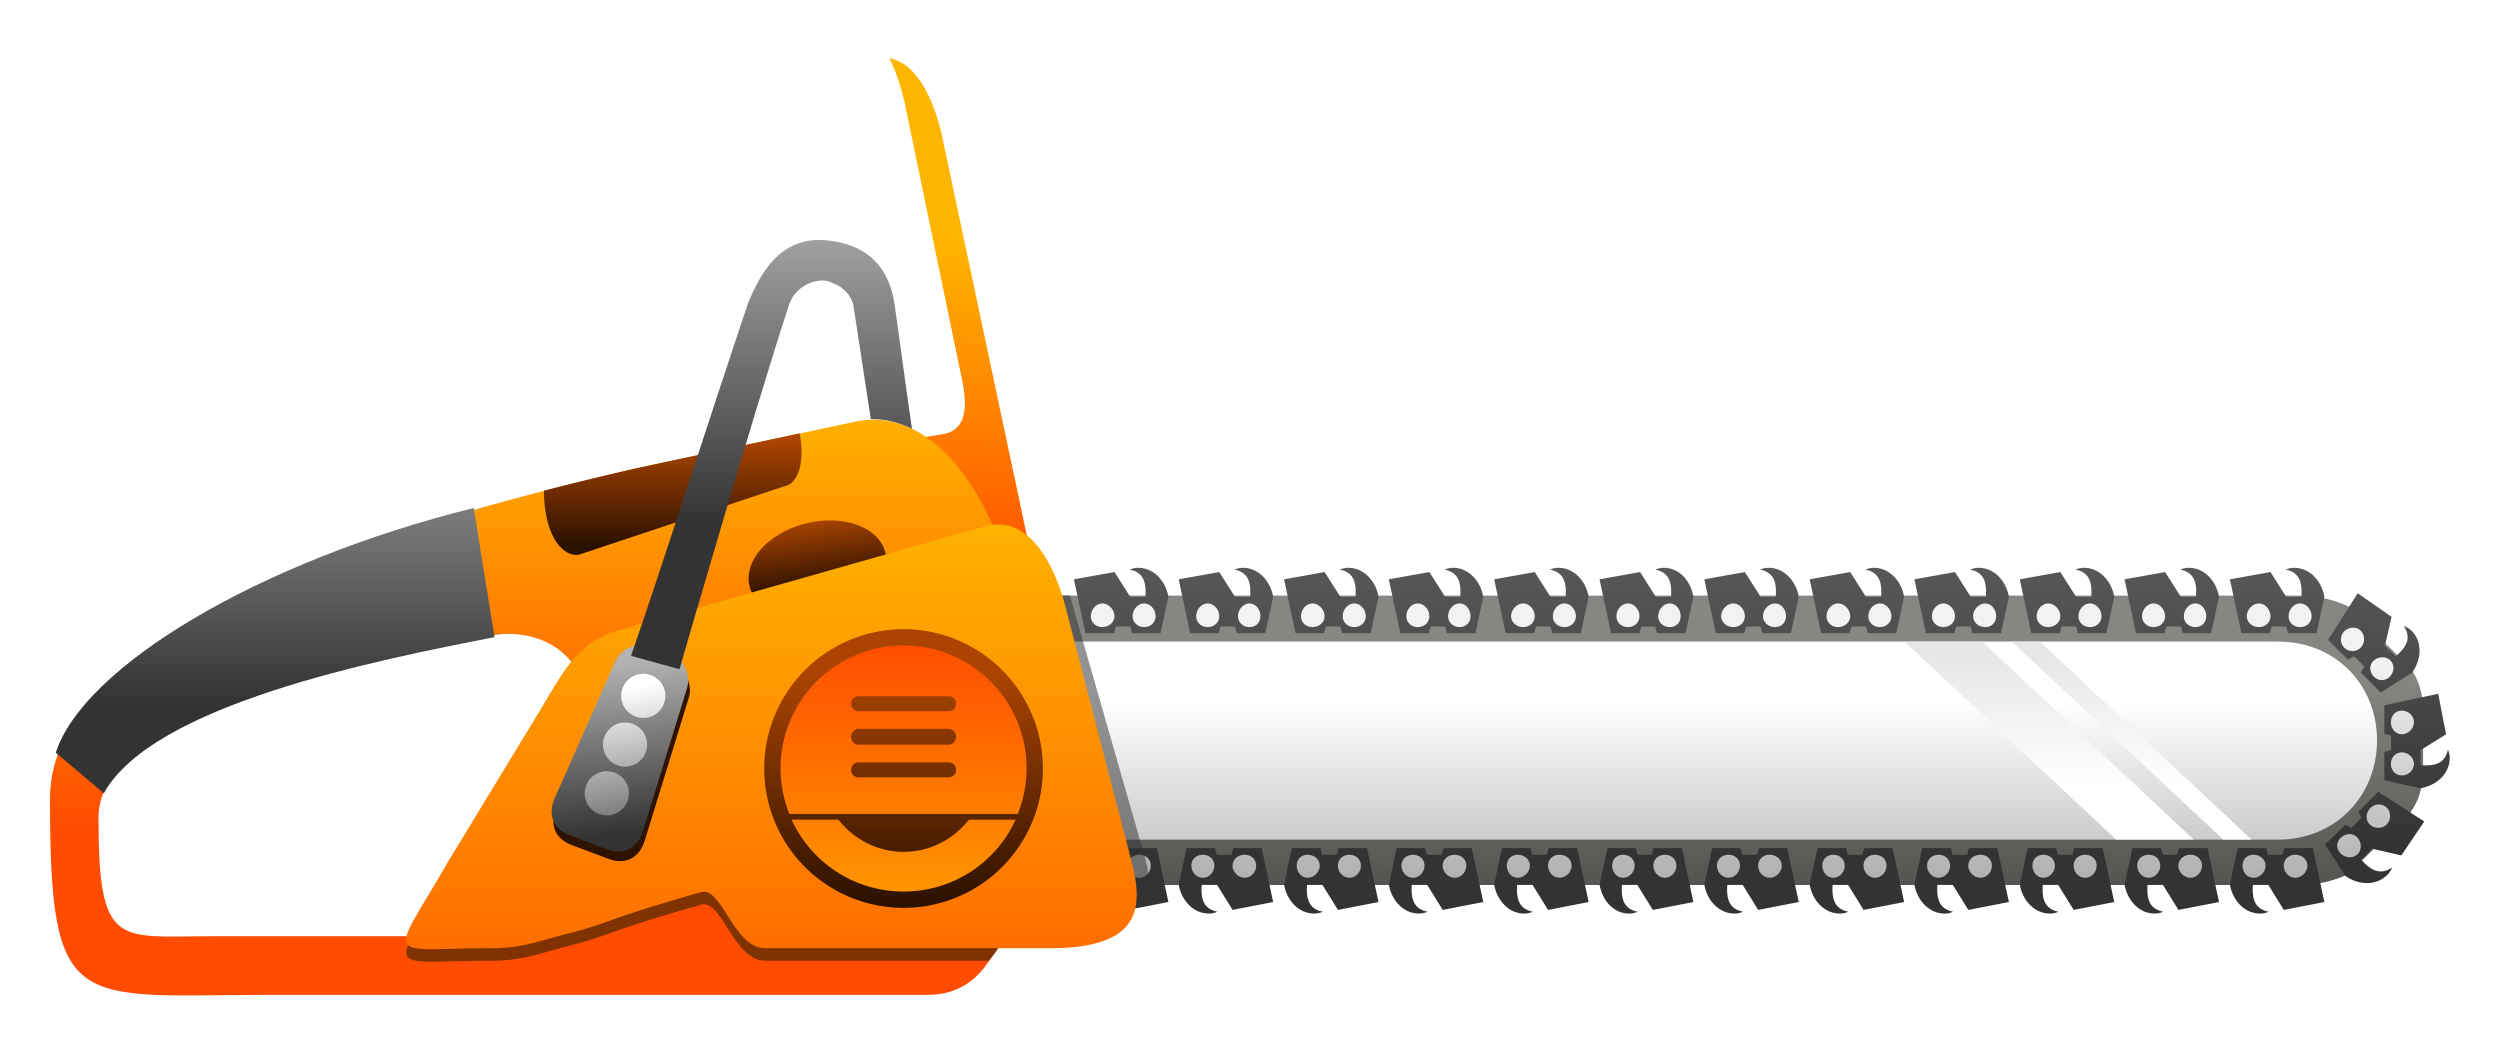
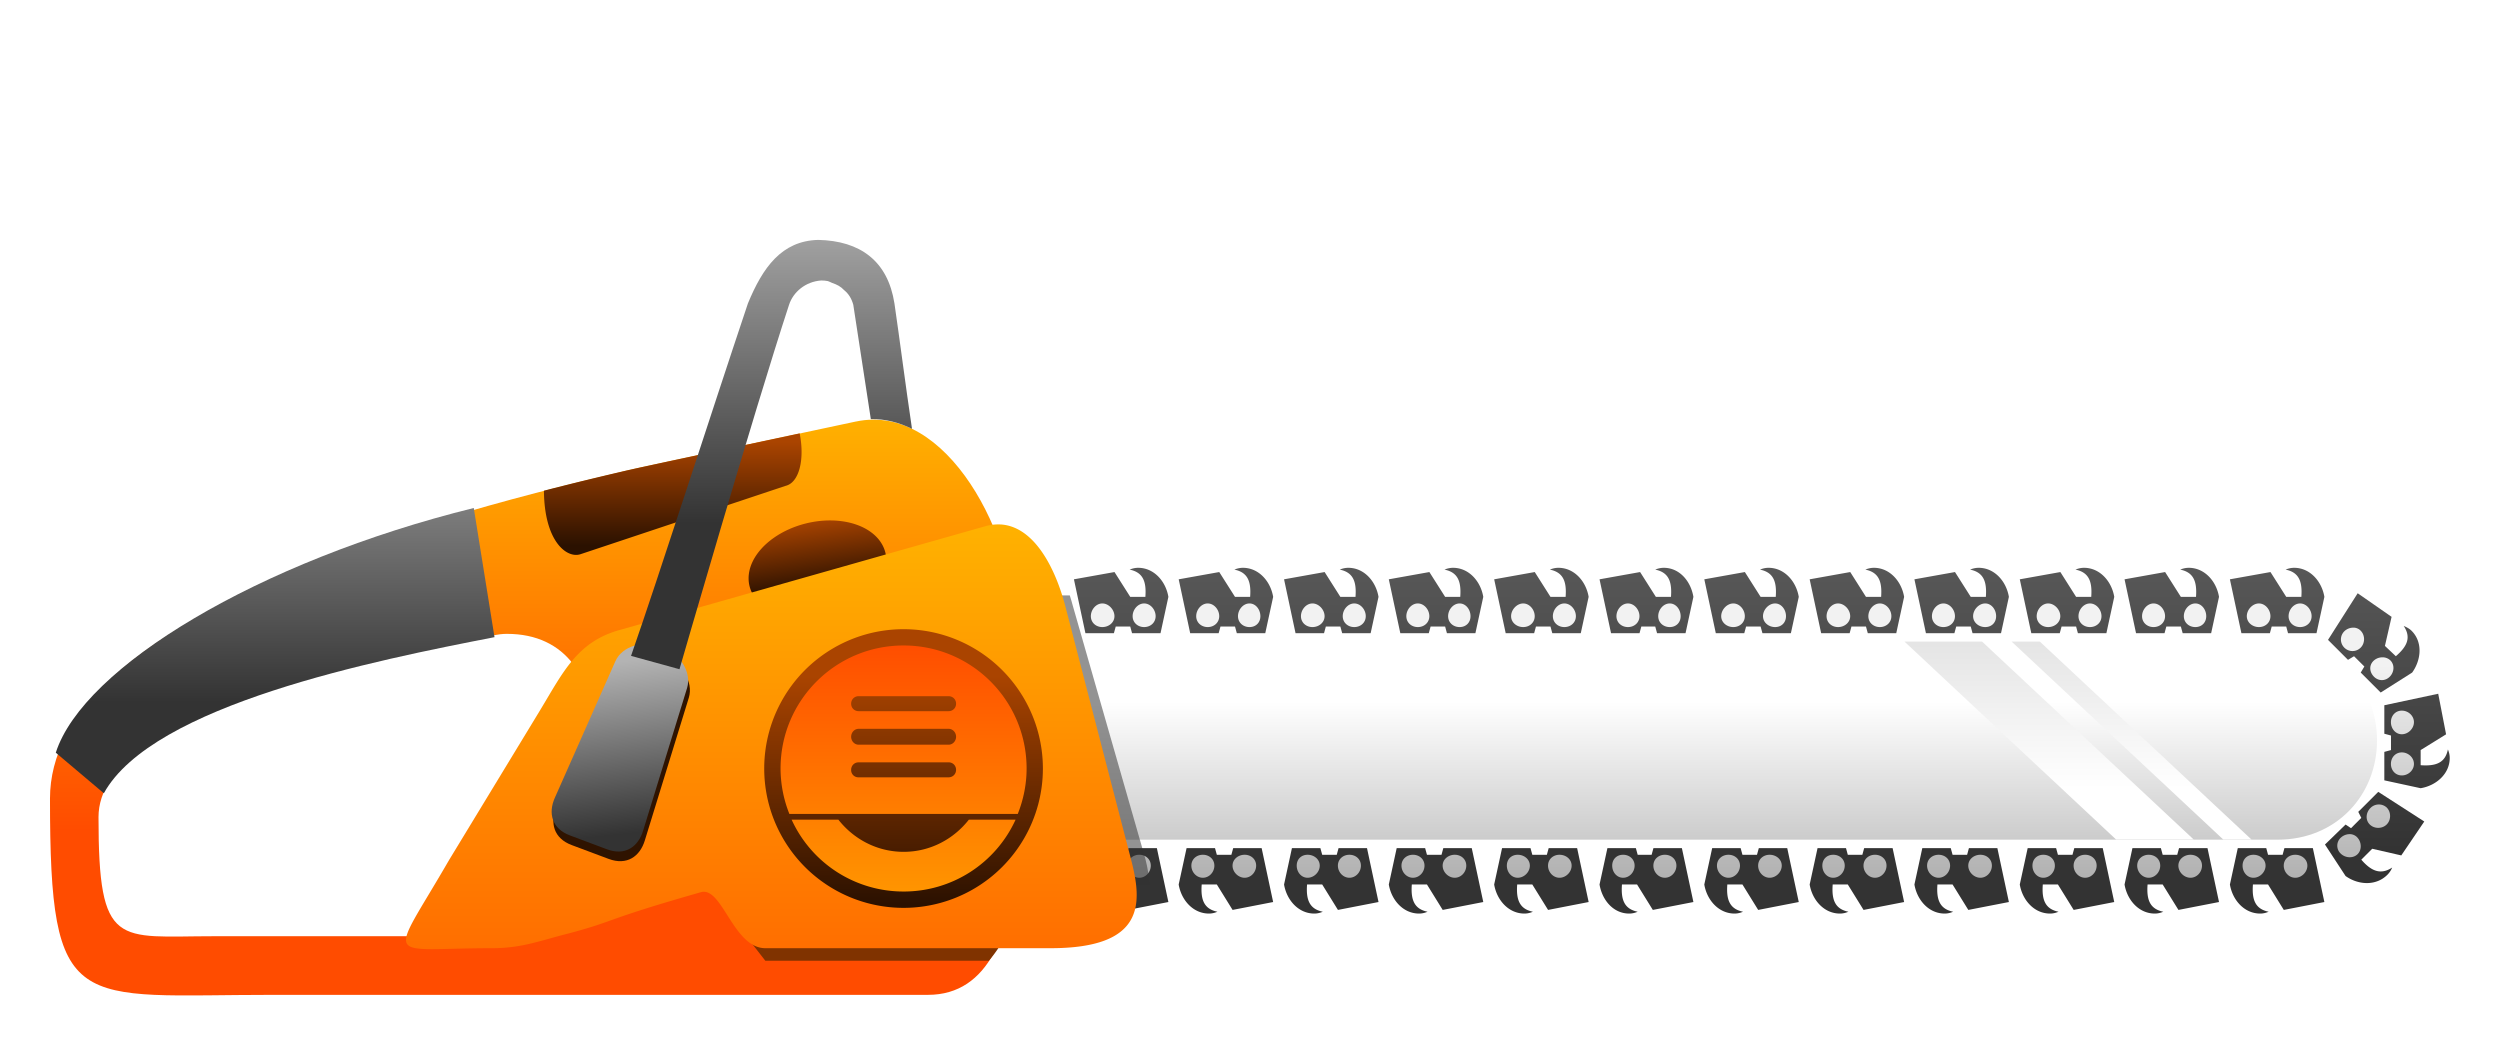
<svg xmlns="http://www.w3.org/2000/svg" xmlns:xlink="http://www.w3.org/1999/xlink" viewBox="0 0 570 240">
  <defs>
    <linearGradient id="c">
      <stop offset="0" stop-color="#a40" />
      <stop offset="1" stop-color="#2b1100" />
    </linearGradient>
    <linearGradient id="e" y2="150.46" gradientUnits="userSpaceOnUse" x2="103.66" gradientTransform="matrix(-1 0 0 1 231.88 0)" y1="182.22" x1="103.66">
      <stop offset="0" />
      <stop offset="1" stop-color="#868682" />
    </linearGradient>
    <linearGradient id="a">
      <stop offset="0" stop-color="#ccc" />
      <stop offset="1" stop-color="#fff" />
    </linearGradient>
    <linearGradient id="g" y2="-31.532" xlink:href="#a" gradientUnits="userSpaceOnUse" x2="139.12" gradientTransform="matrix(-1 0 0 -.935 284.79 426.81)" y1="-10.173" x1="139.12" />
    <linearGradient id="h" y2="374.84" gradientUnits="userSpaceOnUse" x2="185.69" y1="395.31" x1="185.69">
      <stop offset="0" stop-color="#333" />
      <stop offset="1" stop-color="#666" />
    </linearGradient>
    <linearGradient id="i" y2="-276.68" gradientUnits="userSpaceOnUse" x2="93.938" gradientTransform="translate(39.163 663.73) scale(.919)" y1="-302.47" x1="93.938">
      <stop offset="0" stop-color="#f2f2f2" />
      <stop offset="1" stop-color="#666" />
    </linearGradient>
    <linearGradient id="j" y2="438.05" xlink:href="#b" gradientUnits="userSpaceOnUse" x2="218.92" gradientTransform="matrix(.643 -.028 .031 .702 -91.487 106.35)" y1="463.72" x1="218.92" />
    <linearGradient id="b">
      <stop offset="0" stop-color="#ff4c00" />
      <stop offset="1" stop-color="#ffb600" />
    </linearGradient>
    <linearGradient id="k" y2="430.42" xlink:href="#b" gradientUnits="userSpaceOnUse" x2="253.5" gradientTransform="matrix(.728 0 0 .743 -99.235 96.106)" y1="460.61" x1="253.5" />
    <linearGradient id="l" y2="-7.583" xlink:href="#c" gradientUnits="userSpaceOnUse" x2="232.37" y1="-15.467" x1="231.06" />
    <linearGradient id="f" y2="152.13" xlink:href="#a" gradientUnits="userSpaceOnUse" x2="87.75" gradientTransform="matrix(-1.269 0 0 1.187 306.25 269.58)" y1="160.33" x1="87.75" />
    <linearGradient id="m" y2="436" xlink:href="#b" gradientUnits="userSpaceOnUse" x2="245.5" gradientTransform="translate(-92.818 119.37) scale(.692)" y1="485.77" x1="245.5" />
    <linearGradient id="n" y2="14" xlink:href="#c" gradientUnits="userSpaceOnUse" x2="236.4" y1="-1.569" x1="236.4" />
    <linearGradient id="o" y2="23.25" xlink:href="#b" gradientUnits="userSpaceOnUse" x2="235.75" gradientTransform="translate(12.338 .012) scale(.919)" y1="-5.254" x1="235.75" />
    <linearGradient id="p" y2=".537" xlink:href="#d" gradientUnits="userSpaceOnUse" x2="270.39" gradientTransform="matrix(.728 0 0 .845 -99.235 431.22)" y1="-19.983" x1="270.39" />
    <linearGradient id="d">
      <stop offset="0" stop-color="#b3b3b3" />
      <stop offset="1" stop-color="#333" />
    </linearGradient>
    <linearGradient id="q" y2="-55.334" xlink:href="#c" gradientUnits="userSpaceOnUse" x2="129.36" gradientTransform="translate(-19.002 463.88) scale(.728)" y1="-62.696" x1="129.36" />
    <linearGradient id="r" y2="420.48" xlink:href="#d" gradientUnits="userSpaceOnUse" x2="-98.328" gradientTransform="matrix(.964 -.002 .003 .901 231.14 -418.92)" y1="409.96" x1="-92.62" />
    <linearGradient id="s" y2="-41.5" gradientUnits="userSpaceOnUse" x2="137.69" gradientTransform="translate(-.063 452.55)" y1="-48.195" x1="141.55">
      <stop offset="0" stop-color="#fff" />
      <stop offset="1" stop-color="gray" />
    </linearGradient>
    <linearGradient id="t" y2="-56.902" xlink:href="#d" gradientUnits="userSpaceOnUse" x2="121.18" gradientTransform="translate(305.5 243.52) scale(.728)" y1="-80.467" x1="121.18" />
  </defs>
-   <path d="M158.09 146.03v16.25H82.278c-1 0-1.918-.223-2.75-.594l-3.531-3.5-.031-.062a4.066 4.066 0 01-.344-.625c-.144-.343-.24-.769-.313-1.219v-4.25c.073-.45.17-.876.313-1.219.084-.2.205-.412.344-.625l.03-.062 3.532-3.5a6.702 6.702 0 012.75-.594h75.812z" fill-rule="evenodd" fill="url(#e)" transform="matrix(-4.06 0 0 4.06 858.22 -457.08)" />
  <g fill-rule="evenodd">
    <path d="M219.63 459.93v-14.041h-93.692c-4.154 0-7.04 3.118-7.04 7.003s2.886 7.038 7.04 7.038z" fill="url(#f)" transform="matrix(-3.217 0 0 3.217 924.455 -1288.15)" />
    <path d="M152.39 445.89l-15 14.03h-5.5l15-14.03h5.5zm-7.594 0l-15 14.03h-2l15-14.03h2z" fill="url(#g)" transform="matrix(-3.217 0 0 3.217 924.455 -1288.15)" />
  </g>
  <g fill-rule="evenodd">
    <path d="M174.84 380.74c-.828 0-1.431.706-1.563 1.5l.407 1.875h1.469l.093-.344h.75l.094.344h1.469l.594-2.781-2.094-.375-.813 1.281h-.781c-.061-.813.137-1.268.812-1.406a1.116 1.116 0 00-.437-.094zm5.438 0c-.828 0-1.432.706-1.563 1.5l.406 1.875h1.469l.094-.344h.75l.093.344h1.47l.593-2.781-2.094-.375-.812 1.281h-.782c-.06-.813.138-1.268.813-1.406a1.116 1.116 0 00-.438-.094zm5.406 0c-.828 0-1.431.706-1.563 1.5l.406 1.875h1.47l.093-.344h.75l.094.344h1.468l.594-2.781-2.094-.375-.812 1.281h-.781c-.062-.813.137-1.268.812-1.406a1.116 1.116 0 00-.437-.094zm5.437 0c-.827 0-1.431.706-1.562 1.5l.406 1.875h1.469l.093-.344h.75l.094.344h1.469l.594-2.781-2.094-.375-.813 1.281h-.78c-.062-.813.136-1.268.812-1.406a1.116 1.116 0 00-.438-.094zm5.406 0c-.827 0-1.43.706-1.562 1.5l.406 1.875h1.469l.094-.344h.75l.093.344h1.47l.593-2.781-2.094-.375-.812 1.281h-.782c-.061-.813.138-1.268.813-1.406a1.116 1.116 0 00-.438-.094zm5.438 0c-.828 0-1.431.706-1.563 1.5l.407 1.875h1.468l.094-.344h.75l.094.344h1.469l.593-2.781-2.093-.375-.813 1.281h-.781c-.062-.813.137-1.268.812-1.406a1.116 1.116 0 00-.437-.094zm5.406 0c-.828 0-1.4.706-1.531 1.5l.406 1.875h1.469l.094-.344h.718l.094.344h1.469l.594-2.781-2.094-.375-.813 1.281h-.78c-.062-.813.136-1.268.812-1.406a1.116 1.116 0 00-.438-.094zm5.438 0c-.828 0-1.432.706-1.563 1.5l.406 1.875h1.47l.093-.344h.75l.094.344h1.468l.594-2.781-2.094-.375-.812 1.281h-.781c-.062-.813.137-1.268.812-1.406a1.116 1.116 0 00-.437-.094zm5.437 0c-.828 0-1.431.706-1.562 1.5l.406 1.875h1.469l.093-.344h.75l.094.344h1.469l.594-2.781-2.094-.375-.813 1.281h-.78c-.062-.813.136-1.268.812-1.406a1.116 1.116 0 00-.438-.094zm5.406 0c-.827 0-1.43.706-1.562 1.5l.406 1.875h1.469l.094-.344h.75l.093.344h1.47l.593-2.781-2.094-.375-.812 1.281h-.782c-.061-.813.138-1.268.813-1.406a1.116 1.116 0 00-.438-.094zm5.438 0c-.828 0-1.431.706-1.563 1.5l.407 1.875h1.468l.094-.344h.75l.094.344h1.469l.593-2.781-2.093-.375-.813 1.281h-.781c-.062-.813.137-1.268.812-1.406a1.116 1.116 0 00-.437-.094zm5.406 0c-.828 0-1.431.706-1.562 1.5l.406 1.875h1.469l.093-.344h.75l.094.344h1.469l.594-2.781-2.094-.375-.813 1.281h-.781c-.061-.813.137-1.268.812-1.406a1.116 1.116 0 00-.437-.094zm-62.938 1.313l-1.75 1.218.344 1.5-.563.532c-.618-.532-.786-.988-.406-1.563-.14.058-.294.138-.406.25-.586.585-.5 1.502-.031 2.156l1.625 1.031 1.03-1.03-.187-.313.532-.531.312.187 1.031-1.031-1.531-2.406zm-4.156 5.187l-.406 2.094 1.312.812v.782c-.813.06-1.268-.138-1.406-.813-.058.14-.094.279-.094.438 0 .827.706 1.43 1.5 1.562l1.875-.406v-1.469l-.344-.094v-.75l.344-.093v-1.47l-2.781-.593zm3.094 5.063l-2.375 1.53 1.187 1.75 1.5-.343.563.562c-.532.619-1.019.786-1.594.407.058.14.137.262.25.375.585.585 1.501.531 2.156.062l1.063-1.625-1.063-1.031-.281.188-.531-.532.156-.312-1.031-1.031zm3.375 2.906l-.594 2.78 2.094.407.812-1.312h.781c.062.813-.137 1.268-.812 1.406.14.058.278.094.437.094.828 0 1.432-.706 1.563-1.5l-.406-1.875h-1.47l-.093.343h-.75l-.094-.343h-1.468zm5.437 0l-.594 2.78 2.094.407.813-1.312h.78c.062.813-.136 1.268-.812 1.406.14.058.279.094.438.094.828 0 1.431-.706 1.562-1.5l-.406-1.875h-1.469l-.093.343h-.75l-.094-.343h-1.469zm5.406 0l-.593 2.78 2.093.407.813-1.312h.781c.062.813-.137 1.268-.812 1.406.14.058.278.094.437.094.828 0 1.431-.706 1.563-1.5l-.407-1.875h-1.468l-.094.343h-.75l-.094-.343h-1.469zm5.438 0l-.594 2.78 2.094.407.812-1.312h.782c.061.813-.138 1.268-.813 1.406.14.058.279.094.438.094.827 0 1.43-.706 1.562-1.5l-.406-1.875h-1.469l-.094.343h-.75l-.093-.343h-1.47zm5.406 0l-.594 2.78 2.094.407.813-1.312h.78c.062.813-.137 1.268-.812 1.406.14.058.279.094.438.094.827 0 1.431-.706 1.562-1.5l-.406-1.875h-1.469l-.093.343h-.75l-.094-.343h-1.469zm5.438 0l-.594 2.78 2.094.407.812-1.312h.781c.062.813-.137 1.268-.812 1.406.14.058.278.094.437.094.828 0 1.432-.706 1.563-1.5l-.406-1.875h-1.47l-.093.343h-.75l-.094-.343h-1.468zm5.437 0l-.594 2.78 2.094.407.813-1.312h.78c.062.813-.137 1.268-.812 1.406.14.058.279.094.438.094.827 0 1.4-.706 1.531-1.5l-.406-1.875h-1.469l-.094.343h-.718l-.094-.343h-1.469zm5.406 0l-.594 2.78 2.094.407.813-1.312h.781c.061.813-.137 1.268-.812 1.406.14.058.278.094.437.094.828 0 1.431-.706 1.563-1.5l-.407-1.875h-1.469l-.093.343h-.75l-.094-.343h-1.469zm5.438 0l-.594 2.78 2.094.407.812-1.312h.782c.06.813-.138 1.268-.813 1.406.14.058.279.094.438.094.827 0 1.43-.706 1.562-1.5l-.406-1.875h-1.469l-.094.343h-.75l-.093-.343h-1.47zm5.406 0l-.594 2.78 2.094.407.812-1.312h.782c.061.813-.138 1.268-.813 1.406.14.058.279.094.438.094.827 0 1.43-.706 1.562-1.5l-.406-1.875h-1.469l-.094.343h-.75l-.093-.343h-1.469zm5.437 0l-.593 2.78 2.093.407.813-1.312h.781c.062.813-.137 1.268-.812 1.406.14.058.278.094.437.094.828 0 1.431-.706 1.563-1.5l-.407-1.875h-1.468l-.094.343h-.75l-.094-.343h-1.469zm5.407 0l-.594 2.78 2.094.407.812-1.312h.781c.062.813-.137 1.268-.812 1.406.14.058.278.094.437.094.828 0 1.432-.706 1.563-1.5l-.406-1.875h-1.47l-.093.343h-.75l-.094-.343h-1.468z" fill="url(#h)" transform="matrix(-4.418 0 0 4.418 1295.497 -1552.651)" />
    <path d="M174.53 382.58c-.33 0-.594.326-.594.656s.263.563.594.563.594-.232.594-.563-.263-.656-.594-.656zm2.125 0c-.33 0-.594.326-.594.656s.263.563.594.563c.33 0 .625-.232.625-.563s-.294-.656-.625-.656zm3.281 0c-.33 0-.562.326-.562.656s.232.563.562.563.594-.232.594-.563-.263-.656-.594-.656zm2.156 0c-.33 0-.593.326-.593.656s.263.563.593.563c.331 0 .594-.232.594-.563s-.263-.656-.594-.656zm3.282 0c-.331 0-.594.326-.594.656s.263.563.594.563.593-.232.593-.563-.263-.656-.593-.656zm2.156 0c-.33 0-.625.326-.625.656s.294.563.625.563c.33 0 .594-.232.594-.563s-.264-.656-.594-.656zm3.25 0c-.33 0-.563.326-.563.656s.232.563.563.563.625-.232.625-.563-.295-.656-.625-.656zm2.156 0c-.33 0-.594.326-.594.656s.263.563.594.563c.33 0 .594-.232.594-.563s-.263-.656-.594-.656zm3.281 0c-.33 0-.594.326-.594.656s.264.563.594.563.594-.232.594-.563-.263-.656-.594-.656zm2.156 0c-.33 0-.625.326-.625.656s.295.563.625.563c.331 0 .594-.232.594-.563s-.263-.656-.594-.656zm3.25 0c-.33 0-.562.326-.562.656s.232.563.562.563.625-.232.625-.563-.294-.656-.625-.656zm2.157 0c-.331 0-.594.326-.594.656s.263.563.594.563c.33 0 .625-.232.625-.563s-.295-.656-.625-.656zm3.28 0c-.33 0-.562.326-.562.656s.232.563.563.563.594-.232.594-.563-.264-.656-.594-.656zm2.157 0c-.33 0-.594.326-.594.656s.263.563.594.563c.33 0 .594-.232.594-.563s-.263-.656-.594-.656zm3.281 0c-.33 0-.594.326-.594.656s.264.563.594.563.594-.232.594-.563-.263-.656-.594-.656zm2.125 0c-.33 0-.594.326-.594.656s.264.563.594.563c.33 0 .625-.232.625-.563s-.294-.656-.625-.656zm3.281 0c-.33 0-.562.326-.562.656s.232.563.562.563.594-.232.594-.563-.263-.656-.594-.656zm2.157 0c-.331 0-.594.326-.594.656s.263.563.594.563c.33 0 .593-.232.593-.563s-.263-.656-.593-.656zm3.28 0c-.33 0-.593.326-.593.656s.263.563.594.563.594-.232.594-.563-.264-.656-.594-.656zm2.157 0c-.33 0-.625.326-.625.656s.294.563.625.563c.33 0 .594-.232.594-.563s-.263-.656-.594-.656zm3.25 0c-.33 0-.562.326-.562.656s.231.563.562.563.594-.232.594-.563-.263-.656-.594-.656zm2.156 0c-.33 0-.594.326-.594.656s.264.563.594.563c.33 0 .594-.232.594-.563s-.263-.656-.594-.656zm3.281 0c-.33 0-.593.326-.593.656s.263.563.593.563.594-.232.594-.563-.263-.656-.594-.656zm2.157 0c-.331 0-.625.326-.625.656s.294.563.625.563c.33 0 .593-.232.593-.563s-.263-.656-.593-.656zm-64.531 1.25a.513.513 0 00-.407.156c-.233.234-.233.641 0 .875s.61.234.844 0 .234-.61 0-.844a.653.653 0 00-.437-.187zm-1.5 1.531a.581.581 0 00-.438.156c-.234.234-.202.61.031.844.234.234.579.234.813 0s.265-.579.031-.812a.653.653 0 00-.437-.188zm-1.032 2.75c-.33 0-.625.263-.625.594s.295.625.625.625.563-.294.563-.625c0-.33-.232-.594-.563-.594zm0 2.156c-.33 0-.625.264-.625.594s.295.594.625.594.563-.263.563-.594-.232-.594-.563-.594zm1.22 2.688a.595.595 0 00-.438.156c-.234.234-.234.641 0 .875s.64.234.875 0 .202-.61-.031-.844a.6.6 0 00-.407-.187zm1.5 1.531a.526.526 0 00-.407.156c-.234.234-.265.642-.031.875.234.234.641.203.875-.03a.558.558 0 000-.813.674.674 0 00-.438-.188zm2.78 1.063c-.33 0-.625.231-.625.562s.295.625.625.625.594-.294.594-.625-.263-.562-.594-.562zm2.157 0c-.331 0-.625.231-.625.562s.294.625.625.625.562-.294.562-.625-.232-.562-.562-.562zm3.25 0c-.331 0-.594.231-.594.562s.263.625.594.625.625-.294.625-.625-.295-.562-.625-.562zm2.156 0c-.33 0-.594.231-.594.562s.263.625.594.625.594-.294.594-.625-.264-.562-.594-.562zm3.281 0c-.33 0-.594.231-.594.562s.263.625.594.625.594-.294.594-.625-.263-.562-.594-.562zm2.156 0c-.33 0-.594.231-.594.562s.264.625.594.625.563-.294.563-.625-.232-.562-.563-.562zm3.25 0c-.33 0-.594.231-.594.562s.264.625.594.625.625-.294.625-.625-.294-.562-.625-.562zm2.156 0c-.33 0-.593.231-.593.562s.263.625.593.625.594-.294.594-.625-.263-.562-.594-.562zm3.282 0c-.331 0-.594.231-.594.562s.263.625.594.625.593-.294.593-.625-.263-.562-.593-.562zm2.156 0c-.33 0-.594.231-.594.562s.263.625.594.625.562-.294.562-.625-.232-.562-.562-.562zm3.281 0c-.33 0-.625.231-.625.562s.294.625.625.625.594-.294.594-.625-.263-.562-.594-.562zm2.125 0c-.33 0-.594.231-.594.562s.263.625.594.625.594-.294.594-.625-.263-.562-.594-.562zm3.281 0c-.33 0-.594.231-.594.562s.264.625.594.625.594-.294.594-.625-.263-.562-.594-.562zm2.156 0c-.33 0-.593.231-.593.562s.263.625.593.625.563-.294.563-.625-.232-.562-.563-.562zm3.282 0c-.331 0-.625.231-.625.562s.294.625.625.625.593-.294.593-.625-.263-.562-.593-.562zm2.156 0c-.33 0-.625.231-.625.562s.294.625.625.625.562-.294.562-.625-.232-.562-.562-.562zm3.25 0c-.33 0-.594.231-.594.562s.263.625.594.625.625-.294.625-.625-.295-.562-.625-.562zm2.156 0c-.33 0-.594.231-.594.562s.263.625.594.625.594-.294.594-.625-.263-.562-.594-.562zm3.281 0c-.33 0-.594.231-.594.562s.264.625.594.625.594-.294.594-.625-.263-.562-.594-.562zm2.156 0c-.33 0-.625.231-.625.562s.295.625.625.625.563-.294.563-.625-.232-.562-.563-.562zm3.25 0c-.33 0-.593.231-.593.562s.263.625.593.625.625-.294.625-.625-.294-.562-.625-.562zm2.157 0c-.331 0-.594.231-.594.562s.263.625.594.625.593-.294.593-.625-.263-.562-.593-.562zm3.28 0c-.33 0-.593.231-.593.562s.263.625.594.625.594-.294.594-.625-.264-.562-.594-.562zm2.157 0c-.33 0-.594.231-.594.562s.263.625.594.625.563-.294.563-.625-.232-.562-.563-.562z" fill="url(#i)" transform="matrix(-4.418 0 0 4.418 1295.497 -1552.651)" />
  </g>
  <g>
-     <path d="M67.842 398.44c-1.55.278-2.43 2.479-2.802 4.426l-4.532 21.362 5.514-.241 1.229-5.81c-.765-.123-1.562-.223-2.313-.365-1.078-.294-1.082-1.394-.895-2.52l2.953-14.256c.167-.875.46-1.814.846-2.595z" fill-rule="evenodd" fill="url(#j)" transform="matrix(-4.418 0 0 4.418 502.52 -1747.03)" />
    <path d="M69.577 417.19c-4.718-1.007-8.283 5.946-8.283 10.854 0 5.61-1.788 18.732 4.562 18.732h33.815c10.222 0 11.493 1.126 11.493-10.126 0-8.962-18.04-14.199-29.686-16.912-1.06-.247-1.06-.235-11.9-2.549zm18.011 10.956c.444 0 .908.12 1.434.228 5.844 1.195 19.638 3.796 19.638 9.232 0 6.826-.978 6.144-5.94 6.144H86.291c-3.082 0-3.208-6.86-3.208-10.263 0-2.977 1.397-5.344 4.505-5.341z" fill-rule="evenodd" fill="url(#k)" transform="matrix(-4.418 0 0 4.418 502.52 -1747.03)" />
    <path d="M243.912 135.75c.252.813.497 1.61.704 2.412l16.542 57.704c.512 1.981.811 4.004 1.006 5.931H118.509v-27.142l7.841-12.867c5.267-8.699 8.485-15.724 18.296-18.397l26.941-7.64z" opacity=".527" fill-rule="evenodd" fill="#333" />
    <path transform="matrix(-2.803 .691 .468 1.898 838.115 -11.58)" d="M236.44-9.57a5.524 5.524 0 11-11.049 0 5.524 5.524 0 0111.049 0z" fill-rule="evenodd" fill="url(#l)" />
-     <path d="M161.827 202.766c4.302.414 7.008 12.868 13.873 12.868h52.275a30.467 30.467 0 01-2.514 3.417h-50.967c-7.322 0-9.822-14.15-14.677-12.767-22.58 6.44-18.972 6.406-29.956 9.35-6.682 1.674-10.838 3.417-17.593 3.417-17.541 0-22.061 1.856-18.497-5.227.142 2.916 5.851 1.81 19.603 1.81 6.754 0 10.91-1.744 17.592-3.419 10.985-2.943 7.377-2.91 29.957-9.348.304-.087.618-.129.905-.1z" fill-rule="evenodd" fill="#803300" />
+     <path d="M161.827 202.766c4.302.414 7.008 12.868 13.873 12.868h52.275a30.467 30.467 0 01-2.514 3.417h-50.967z" fill-rule="evenodd" fill="#803300" />
    <path d="M62.101 422.5c-1.756.11-2.842 2.305-3.345 4.255l-3.39 13.062c-.576 2.23-.732 4.551 4.163 4.551h14.718c1.658 0 2.225-3.203 3.324-2.89 5.111 1.458 4.295 1.45 6.781 2.117 1.513.379 2.453.773 3.982.773 5.673 0 5.36.864 2.234-4.55l-4.688-7.715c-1.192-1.969-1.92-3.559-4.141-4.164l-18.842-5.347a2.457 2.457 0 00-.797-.091z" fill-rule="evenodd" fill="url(#m)" transform="matrix(-4.418 0 0 4.418 502.52 -1747.03)" />
    <g fill-rule="evenodd">
      <path transform="matrix(-3.344 0 0 3.344 992.687 159.34)" d="M244.75 4.75a9.5 9.5 0 11-19 0 9.5 9.5 0 0119 0z" fill="url(#n)" />
      <path d="M228.44-4.344c-4.82 0-8.719 3.9-8.719 8.719 0 1.137.23 2.223.625 3.219h16.188a8.714 8.714 0 00.625-3.219c0-4.82-3.899-8.719-8.719-8.719zM225.25-.75h6.375c.3 0 .531.23.531.531s-.23.531-.531.531h-6.375c-.3 0-.531-.23-.531-.53s.23-.532.531-.532zm0 2.313h6.375c.3 0 .531.262.531.562s-.23.563-.531.563h-6.375c-.3 0-.531-.263-.531-.563s.23-.563.531-.563zm0 2.375h6.375c.3 0 .531.23.531.53a.51.51 0 01-.53.532h-6.375c-.3 0-.531-.23-.531-.531s.23-.532.531-.532zM220.5 8a8.705 8.705 0 007.938 5.094A8.71 8.71 0 00236.375 8h-3.313c-1.082 1.376-2.739 2.281-4.625 2.281-1.888 0-3.542-.902-4.625-2.281h-3.32z" transform="matrix(-3.217 0 0 3.217 940.907 161.143)" fill="url(#o)" />
    </g>
    <path d="M89.294 421.65l-1.07 6.667c6.16 1.197 17.643 3.491 20.161 8.056l2.48-2.094c-1.412-4.415-10.456-9.88-21.571-12.629z" fill="url(#p)" transform="matrix(-4.418 0 0 4.418 502.52 -1747.03)" />
    <path d="M72.475 417.8c-.27 1.352.03 2.546.728 2.708l10.581 3.527c.7.235 1.868-.64 1.889-3.277a181.986 181.986 0 00-4.187-1.024c-.803-.187-4.257-.922-9.011-1.934z" fill-rule="evenodd" fill="url(#q)" transform="matrix(-4.418 0 0 4.418 502.52 -1747.03)" />
    <path d="M151.273 149.621c4.172 1.592 6.89 5.82 5.78 9.45l-10.036 32.558c-1.11 3.63-4.081 5.771-8.26 4.196l-4.19-1.569-4.192-1.569c-4.186-1.555-5.022-5.121-3.475-8.587l13.808-31.146c1.547-3.467 6.372-4.871 10.565-3.333z" fill-rule="evenodd" fill="#2f1300" />
    <g fill-rule="evenodd">
      <path d="M137.47-52.938c-1.247.008-2.372.848-2.438 1.906l-.562 9.5c-.065 1.058.503 1.91 1.75 1.906h2.5c1.247.003 1.815-.848 1.75-1.906l-.563-9.5c-.065-1.058-1.19-1.898-2.437-1.906z" transform="scale(-3.58 3.58) rotate(-20.52 307.644 490.262)" fill="url(#r)" />
-       <path d="M137.47 401.36c-.779 0-1.406.627-1.406 1.406 0 .78.627 1.406 1.406 1.406.779 0 1.406-.627 1.406-1.406 0-.779-.627-1.406-1.406-1.406zm0 3.313c-.779 0-1.406.627-1.406 1.406 0 .779.627 1.406 1.406 1.406.779 0 1.406-.627 1.406-1.406 0-.78-.627-1.406-1.406-1.406zm0 3.312c-.779 0-1.406.627-1.406 1.406 0 .78.627 1.406 1.406 1.406.779 0 1.406-.627 1.406-1.406 0-.779-.627-1.406-1.406-1.406z" fill="url(#s)" transform="scale(-3.58 3.58) rotate(-20.52 -941.884 716.442)" />
    </g>
    <path d="M396 187.47c-2.17.046-3.596 1.085-3.938 3.281-.3 2.058-.556 4.112-.906 6.469.663-.325 1.385-.52 2.125-.5l.906-5.906c.095-.335.246-.567.47-.75.183-.195.366-.286.624-.375.067-.028.15-.074.219-.094.109-.022.228-.031.344-.031.807.058 1.44.591 1.656 1.25 1.843 5.615 5.656 18.812 5.656 18.812l2.5-.688c-1.471-4.225-4.055-12.295-6.031-18.188-.763-1.852-1.736-3.23-3.625-3.28z" transform="matrix(-4.418 0 0 4.418 1936.064 -773.546)" fill-rule="evenodd" fill="url(#t)" />
  </g>
</svg>